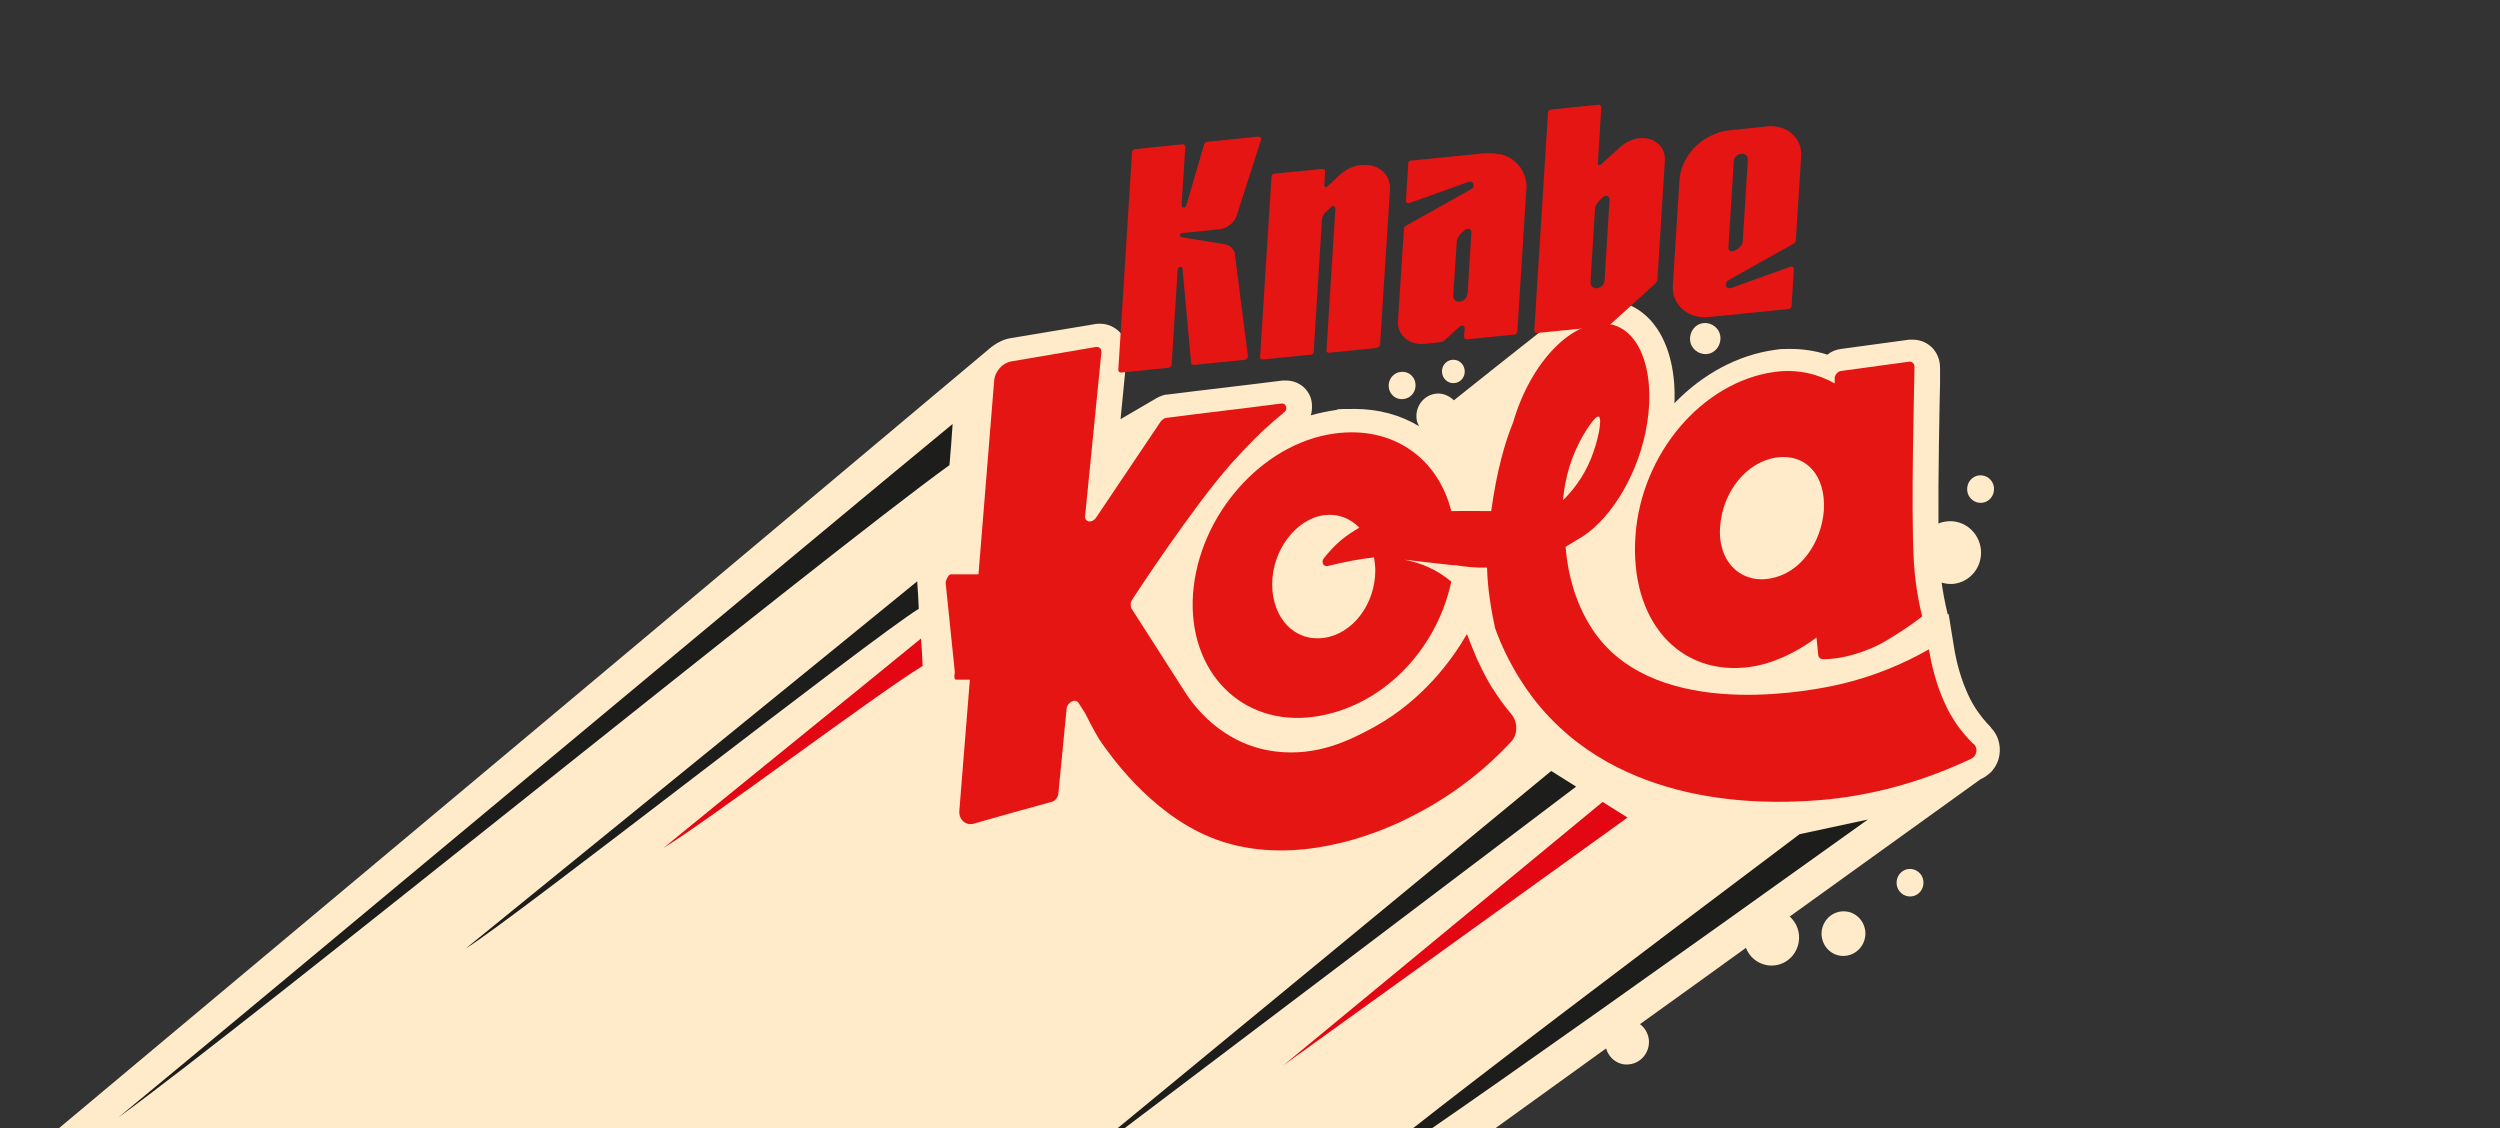
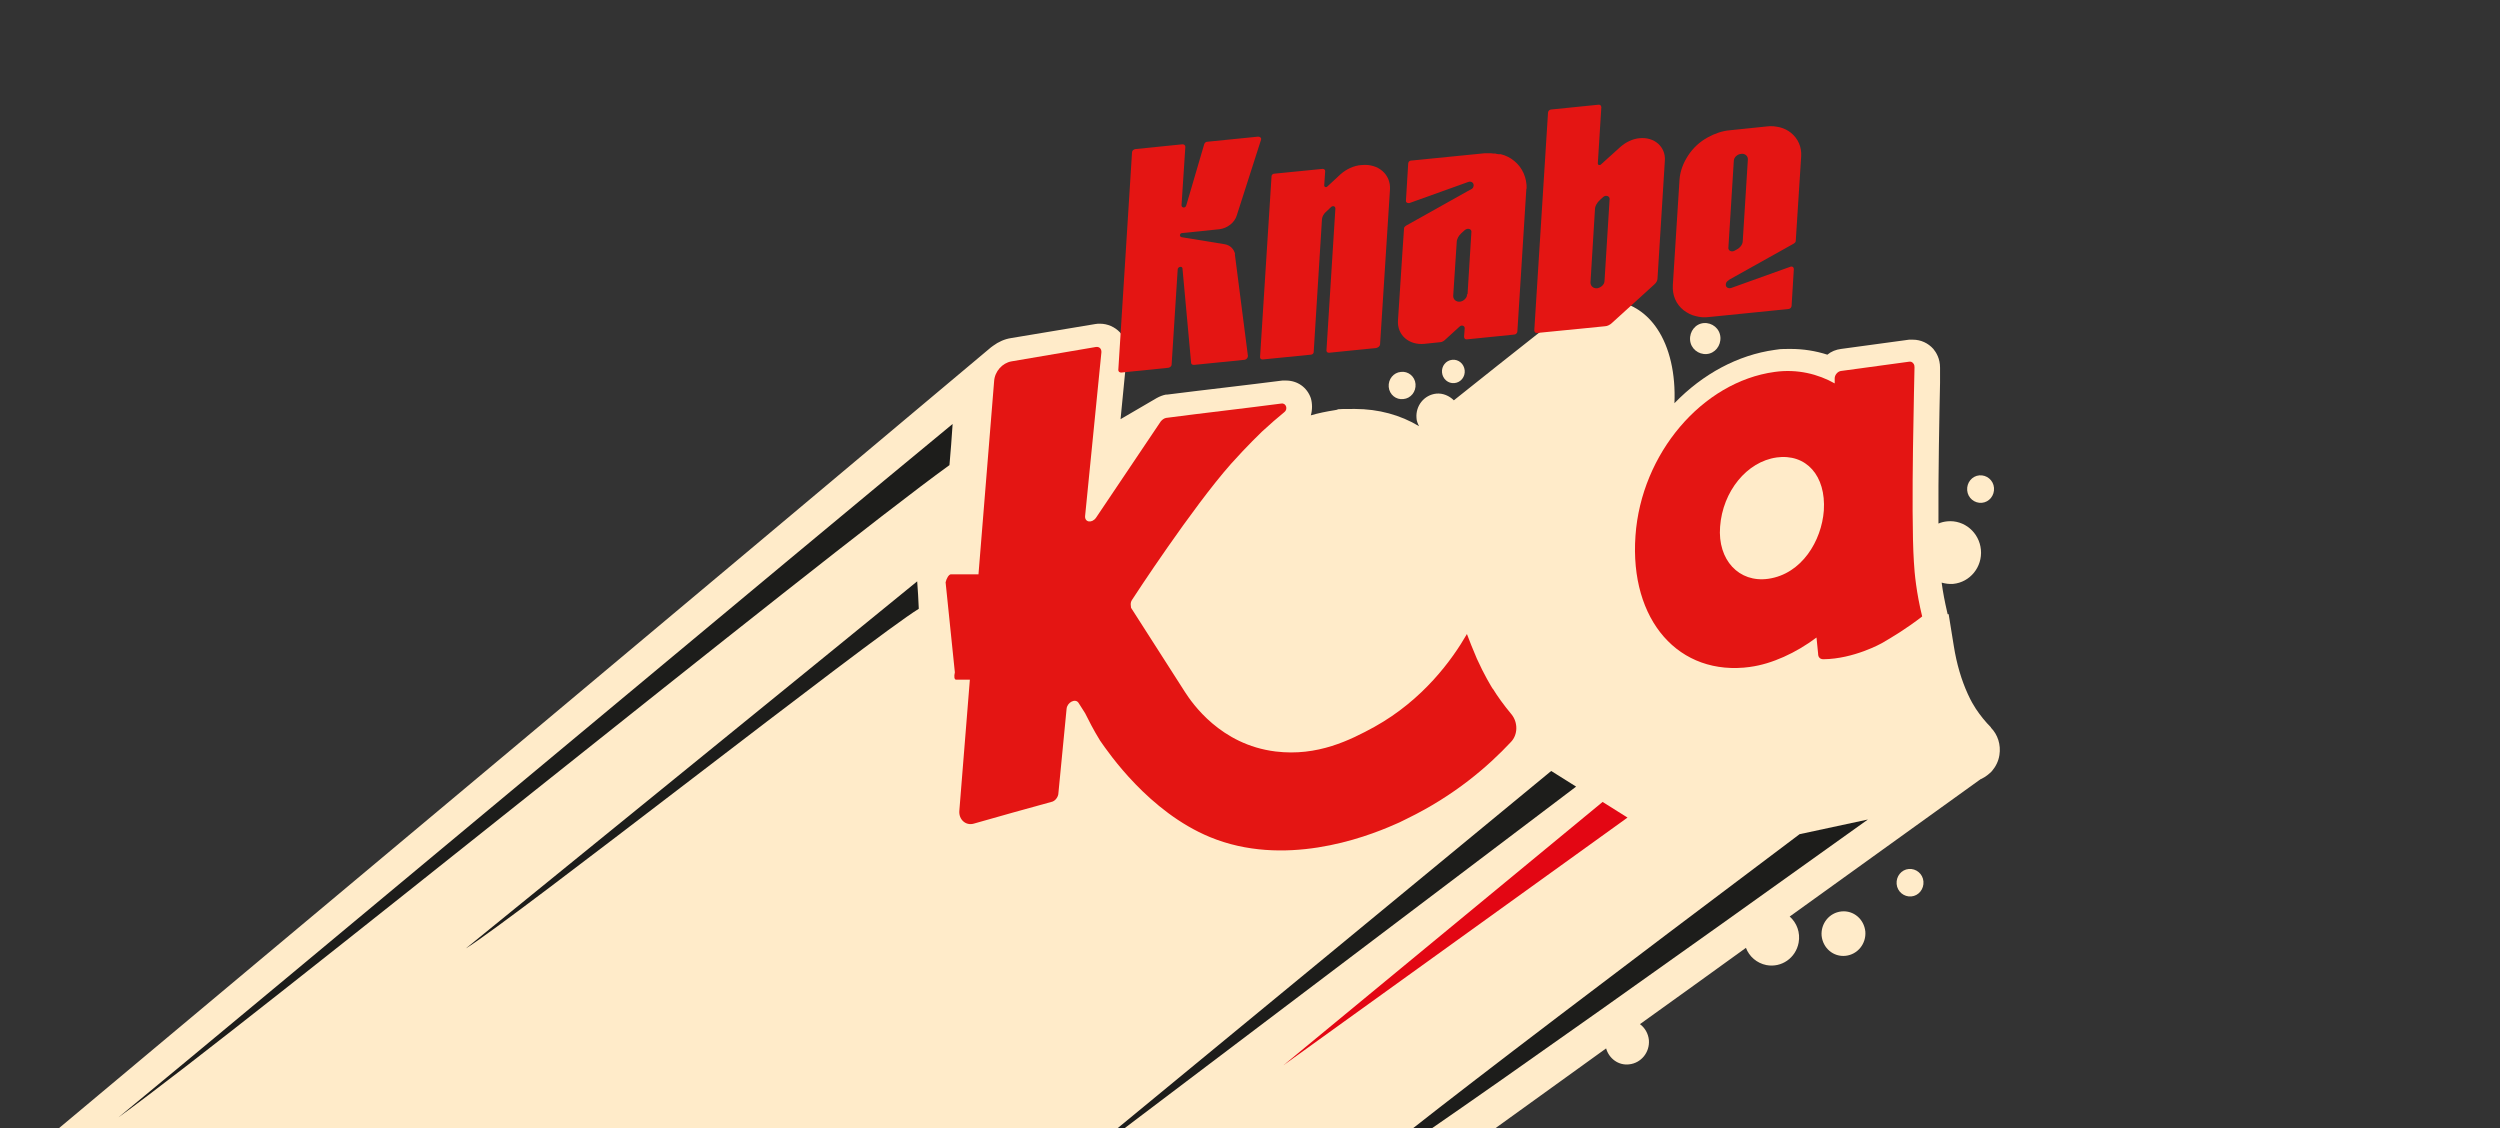
<svg xmlns="http://www.w3.org/2000/svg" id="Ebene_1" version="1.1" viewBox="0 0 783.1 353.4">
  <rect x="0" y="0" width="783.1" height="353.4" fill="#333333" stroke="none" />
  <defs>
    <style>
      .st0 {
        fill: #1d1d1b;
      }

      .st1 {
        fill: #e30613;
      }

      .st2 {
        fill: #ffebc9;
      }

      .st3 {
        fill: #e41513;
      }
    </style>
  </defs>
  <g>
    <path class="st2" d="M623.7,227.9c-1.8-1.8-3.4-3.8-4.8-5.9-.8-1.3-1.4-2.2-2.5-4.6-2-4.4-3.5-9.4-4.4-15.1l-1.6-9.9h-.3c0,.1-.2-.8-.2-.8-.7-3-1.3-6.1-1.7-9.1,1.1.3,2.3.5,3.6.4,5.3-.5,9.2-5.3,8.7-10.7s-5.2-9.4-10.5-8.9c-1,.1-1.9.3-2.8.7-.1-14.7.3-35.1.5-44.1,0-3,0-4.3,0-4.7,0-2.9-1.2-4.8-2.1-5.9-1.6-1.8-3.9-2.9-6.4-2.9s-.8,0-1.2,0l-21.3,2.9c-1.6.2-3.1.8-4.3,1.8-3.7-1.2-7.6-1.8-11.5-1.8s-3.4.1-5,.3c-11.5,1.6-22.5,7.5-31.4,16.7.4-9.2-1.5-17.5-5.4-23.3-3.2-4.8-7.7-7.8-12.9-8.7-1.1-.2-2.2-.3-3.3-.3h0c-6.8,0-13.9,3.5-20.2,9.9h-.2c-9,7.1-18.1,14.3-27.1,21.5-1.4-1.4-3.4-2.3-5.5-2.1-3.8.4-6.5,3.8-6.2,7.6,0,.9.4,1.8.8,2.6-5.8-3.5-12.7-5.4-20.1-5.4s-4.2.1-6.4.4c-2.5.4-5,.9-7.4,1.6.5-1.7.5-3.7,0-5.4-1.2-3.4-4.2-5.5-7.8-5.5s-.7,0-1.1,0c-5.7.7-11.9,1.5-18,2.2-6.1.7-12.4,1.5-18.1,2.2h-.2s-.2,0-.2,0c-1,.2-2,.6-2.9,1.1l-11.3,6.6,2-20.5c.2-2.5-.5-4.9-2.2-6.7-1.6-1.7-3.9-2.7-6.2-2.7h0c-.5,0-1,0-1.5.1l-13.2,2.2-13.2,2.2c-2,.3-4,1.2-5.6,2.4h0c-.5.3-.9.7-1.4,1.1C212.2,191.3,114.9,272.7,17.5,354.2h449.8c11.9-8.6,23.9-17.2,35.8-25.8.9,3.2,3.9,5.4,7.2,5,3.8-.4,6.5-3.8,6.2-7.6-.2-2.1-1.3-3.9-2.8-5,11.1-8,22.2-15.9,33.2-23.9,1,2.7,3.4,4.8,6.4,5.4,4.7.9,9.2-2.2,10.1-7,.6-3.2-.6-6.3-2.8-8.2,20-14.4,39.9-28.7,59.9-43.1.1,0,.2,0,.3-.1,1.2-.6,2.2-1.4,3.1-2.3,0,0,0,0,0,0h0c1.2-1.4,2.1-3.1,2.4-5.1.5-3.2-.5-6.4-2.7-8.6h0Z" />
    <path class="st2" d="M576.8,285.5c-3.8.4-6.5,3.8-6.2,7.6.4,3.9,3.7,6.7,7.5,6.3,3.8-.4,6.5-3.8,6.2-7.6-.4-3.9-3.7-6.7-7.5-6.3Z" />
    <path class="st2" d="M439.6,125c2.3-.2,4-2.3,3.8-4.7s-2.3-4.1-4.6-3.8c-2.3.2-4,2.3-3.8,4.7s2.3,4.1,4.6,3.8Z" />
    <path class="st2" d="M620.8,157.5c2.3-.2,4-2.3,3.8-4.7s-2.3-4.1-4.6-3.9-4,2.3-3.8,4.7,2.3,4.1,4.6,3.9Z" />
    <path class="st2" d="M597.9,272.2c-2.3.2-4,2.3-3.8,4.7s2.3,4.1,4.6,3.9c2.3-.2,4-2.3,3.8-4.7s-2.3-4.1-4.6-3.9Z" />
-     <path class="st2" d="M455.6,120c2-.2,3.4-2,3.2-4-.2-2-1.9-3.5-3.9-3.3s-3.4,2-3.2,4c.2,2,1.9,3.5,3.9,3.3Z" />
+     <path class="st2" d="M455.6,120c2-.2,3.4-2,3.2-4-.2-2-1.9-3.5-3.9-3.3s-3.4,2-3.2,4c.2,2,1.9,3.5,3.9,3.3" />
    <path class="st2" d="M534.6,110.9c2.6-.2,4.5-2.6,4.3-5.3s-2.6-4.6-5.2-4.4-4.5,2.6-4.3,5.3,2.6,4.6,5.2,4.4Z" />
  </g>
  <g>
    <path class="st3" d="M386.8,79.6l4.1,31.9c0,.5-.4,1.1-1,1.2l-15.9,1.6c-.5,0-.9-.2-.9-.7l-2.7-29.5c0-.3-.3-.6-.7-.5h0c-.4,0-.8.4-.8.8l-1.9,29.8c0,.5-.5.9-1,1l-14.8,1.5c-.5,0-.9-.3-.9-.8l4.3-68.2c0-.5.5-.9,1-1l14.8-1.5c.5,0,.9.3.9.8l-1.2,18.3c0,.4.3.7.7.7h0c.4,0,.7-.3.8-.7l5.6-19.1c.1-.4.5-.8,1-.8l15.9-1.6c.6,0,1.1.4.9,1l-7.6,23.7c-.7,2.3-3,4-5.4,4.3l-11.7,1.2c-.4,0-.7.3-.7.7h0c0,.3.2.5.5.6l13.5,2.2c1.8.3,3,1.6,3.3,3.2h0Z" />
    <path class="st3" d="M435.4,59.3l-3.1,48.5c0,.6-.6,1.1-1.2,1.2l-14.8,1.5c-.5,0-.8-.3-.8-.7l2.8-44.5c0-.7-.8-1-1.4-.4l-1.7,1.6c-.6.6-1,1.3-1.1,2.1l-2.6,41.7c0,.4-.4.8-.9.8l-15.1,1.5c-.5,0-.8-.3-.8-.7l3.6-56.7c0-.4.4-.8.9-.8l15.1-1.5c.5,0,.8.3.8.7l-.3,4.5c0,.5.6.7,1,.3l4.1-3.8c1.8-1.6,4.1-2.7,6.5-2.9h.2c5.1-.5,9.1,2.9,8.8,7.7h0Z" />
    <path class="st3" d="M541.5,87.7l20.4-11.4c.3-.2.6-.5.6-.8l1.7-26.5c.2-3-1-5.6-3.2-7.4-1-.8-2.2-1.4-3.4-1.7-1.3-.3-2.7-.5-4.1-.3l-11.6,1.2c-2.4.2-4.7,1-6.9,2.2-2.6,1.4-4.7,3.4-6.2,5.7s-2.5,4.8-2.7,7.5l-2.1,33.1c-.2,3.2,1,6,3.4,7.9,1.1.8,2.3,1.5,3.7,1.8,1.4.4,2.8.5,4.3.3l24.8-2.5c.5,0,1-.5,1-1l.7-11.5c0-.6-.5-1-1.2-.7l-18.4,6.6c-.9.3-1.8-.2-1.7-1.1,0-.2.1-.5.2-.7.2-.2.3-.4.6-.5h0ZM543.1,50.4c0-1.1,1.1-2.1,2.3-2.2,1.2-.2,2.2.7,2.1,1.8l-1.6,25.5c0,1-.8,2.1-1.8,2.6l-.7.4c-1,.6-2.1,0-2-.9h0c0,0,1.7-27.2,1.7-27.2h0Z" />
    <path class="st3" d="M507.7,45.9l-6.2,5.6c-.4.4-1,.2-1-.3l1.1-17.6c0-.5-.4-.9-.9-.8l-14.8,1.5c-.5,0-1,.5-1,1l-4.3,68.2c0,.5.4.9.9.8l21.2-2.1c.8,0,1.7-.5,2.3-1.1l13.2-12c.6-.5,1-1.2,1-1.9l2.3-36.9c.3-4.3-3.3-7.5-8-7h0c-2.1.2-4.2,1.2-5.9,2.7h0ZM499.6,65.7c0-1.1.6-2.2,1.6-3.1l1-.9c.8-.7,2-.3,2,.6l-1.6,25.7c0,1.1-1.1,2.1-2.3,2.3h0c-1.2.1-2.1-.7-2.1-1.8l1.4-22.8Z" />
    <path class="st3" d="M478.2,59.2h0c.1-3.5-1.3-6.7-3.9-8.8-1.2-1-2.6-1.7-4.2-2.1,0,0,0,0-.1,0,0,0-.1,0-.2,0,0,0-.1,0-.2,0,0,0-.1,0-.2,0-.3,0-.6-.1-1-.2-.5,0-.9,0-1.4-.1-.6,0-1.3,0-1.9,0l-23.1,2.3s-.1,0-.1,0c0,0,0,0,0,0-.5.1-.8.5-.8,1l-.7,11.5h0c0,.2,0,.2,0,.3h0c.1.4.6.6,1.1.5l18.4-6.6c.8-.3,1.6.1,1.7.9h0v.2c0,.2-.1.5-.2.7-.1.2-.4.4-.6.5l-1.3.7h0l-19.1,10.7c-.3.2-.6.5-.6.8l-.5,7.4h0c0,0-1.4,21.5-1.4,21.5-.3,4.5,3.4,7.8,8.3,7.3l4.8-.5c.6,0,1.2-.3,1.7-.8l4.5-4.1c.6-.6,1.6-.3,1.6.5l-.2,2.7c0,.5.4.9.9.8l14.8-1.5c.5,0,1-.5,1-1l2.8-44.5c0,0,0-.2,0-.3h0ZM459.5,92.3c0,.2,0,.3,0,.4-.3.9-1.2,1.7-2.2,1.8h0c-1.2.1-2.1-.7-2.1-1.8l1.1-16.8c0-1,.6-2.1,1.5-2.9l1-.9c.8-.7,1.9-.5,2.1.3,0,0,0,.2,0,.3l-1.2,19.4h0Z" />
  </g>
  <g>
-     <path class="st3" d="M618,232.9c-1.8-1.8-3.9-4.1-5.8-7.1-1-1.6-1.8-2.8-3-5.5-2.8-6-4.2-12.3-5-16.9-6.8,3.9-17.2,8.8-30.4,11.5-9.8,2-57.9,10.8-75.9-19.2-4.3-7.1-6.8-15.5-7.5-24.4,1.1-.6,2.2-1.4,3.4-2.1,9.7-5.1,18.5-18.9,21.6-33.6,3.6-17-.8-32.3-11.3-34.1-11.1-1.9-24.5,11.5-30.1,30.7-2.6,6.4-5.1,15-6.9,27.9-3.1,0-7.1-.1-12.5,0-4.2-16.7-18.4-26.8-36.6-24.3-22.7,3.1-42.5,25.6-44.3,50.2-1.7,24.4,15.3,41.7,38,38.5,20.8-2.9,38.2-20.4,42.9-42.3-.5-.4-1-.8-1.5-1.2-5.1-3.8-10.2-5.1-13.3-5.7l15.8,1.8s0-.1,0-.1c3.2.5,6.5.9,10.2.8.2,7.3,1.4,13.6,2.5,18.9,2,5.6,5.6,13.6,11.8,21.8,26.9,35.3,74.1,33,86,32.4,11.1-.6,29.5-2.9,51.3-13.2,1.8-.8,2.3-3.3.9-4.6h0ZM414.7,199.8c-9.1,1.3-16.2-6.1-16.2-16.8s7.5-20.4,16.1-21.6c4.6-.6,8.4,1,11.2,3.9-1.9,1.1-3.8,2.3-5.7,3.9-2.3,1.9-4.1,4-5.5,5.8-.8,1.1,0,2.6,1.3,2.3,5.2-1.3,10-2.2,14.5-2.7.2,1.3.4,2.7.4,4,0,10.6-7,19.9-16,21.2h0ZM494.7,138.6c1.7-3.3,5-8.6,6.1-8.1,1.2.6-.2,7.7-2.5,13.3-2.5,6.1-6,10.2-8.7,12.9.4-4.5,1.5-11.1,5.1-18.1Z" />
    <path class="st3" d="M467.6,215.8c-.5-.8-2.7-4.4-5-9.5-1.3-3-2.3-5.6-3.1-7.7-4.6,8-13.7,20.6-29,29.1-7.5,4.1-17.8,9.3-30.9,7.7-17.3-2.1-26.2-15.2-28.4-18.6-5.6-8.8-11.3-17.6-16.9-26.4,0-.4-.4-1.5.3-2.5.7-1.1,18.8-28.8,31-42.6,5-5.6,9.7-10.1,9.7-10.1,2.5-2.3,4.9-4.4,7-6.1,1.2-.9.6-2.9-.9-2.7-11.4,1.5-24.7,3-36.1,4.5-.6.1-1.2.5-1.7,1.1l-20.3,30.2c-1.3,1.8-3.6,1.4-3.4-.6l5.1-51.2c.1-1.2-.7-1.9-1.8-1.7-8.8,1.5-17.6,3-26.4,4.5-2.8.5-5.2,3.1-5.4,6.2l-4.9,60.5h-8.7c-.6.1-1.3,1.2-1.6,2.5l2.9,28.2c-.3,1.3-.2,2.3.4,2.3h4.3c0,0-3.3,41.1-3.3,41.1-.2,2.7,2,4.7,4.5,4,8.1-2.3,16.2-4.6,24.3-6.8,1.1-.2,2-1.3,2.2-2.4l2.6-26.8c.2-2,2.7-3.3,3.7-1.9l2.1,3.3c1.1,2.2,2.6,5.2,4.7,8.6h0c2.7,3.9,15.3,22.3,34.4,30.2,23,9.5,47.9.5,58-4,.5-.2,1.9-.8,3.8-1.8,14.8-7.2,25.3-16.3,32.5-24,2.2-2.3,2.2-6.1.2-8.6-2.5-3-4.5-5.8-5.9-8.1h0Z" />
    <path class="st3" d="M548.2,208.9c6.8-.9,14.4-4.4,20.8-9.2l.5,5c0,.5.1,1,.4,1.3.4.5,1.1.5,1.3.5,9.5-.1,18.2-5,18.2-5,3.3-1.9,7.8-4.6,12.7-8.4-1.8-7.4-2.4-13.4-2.6-17.2-1-15.6.2-58.6.2-60.8,0-.3,0-.9-.4-1.3-.3-.4-.8-.6-1.3-.5l-21.3,2.9c-1,.1-2,1.2-2,2.3v1.6c-5.1-2.9-11.7-4.6-18.8-3.6-22.7,3.1-41.8,25.6-43.6,51.3-1.9,26.5,13.6,44.2,36,41.1h0ZM556.4,143.3c9.4-1.3,15.6,5.7,14.9,16.6-.7,9.5-6.9,19.9-17.4,21.4-9.2,1.3-15.9-5.9-15.1-16.3.8-11.1,8.4-20.4,17.7-21.7h0Z" />
  </g>
  <g>
    <path class="st0" d="M297.4,145.8c.4-4.3.7-8.6,1-13-41,33.7-220.3,183.5-261.3,217.2,40.7-29.4,219.6-174.9,260.3-204.3h0Z" />
    <path class="st0" d="M145.9,297.1c14.7-9,127.2-97.4,141.9-106.4-.1-2.9-.3-5.8-.5-8.6-14.5,11.9-126.9,103.2-141.4,115h0Z" />
    <path class="st0" d="M351.2,354.2c47.5-35.9,95-71.9,142.5-107.8-2.6-1.6-5.2-3.3-7.8-4.9-45.6,37.6-91.2,75.2-136.8,112.7h2Z" />
    <path class="st0" d="M447.4,354.2c26-17.9,71.9-50.4,137.7-97.5-7.1,1.5-14.3,3.1-21.4,4.6-59.3,44.6-100,75.5-122.1,92.9h5.8Z" />
  </g>
  <g>
    <path class="st1" d="M502,251.2c-33.3,27.5-66.7,55-100,82.5,35.9-25.9,71.9-51.7,107.8-77.6-2.6-1.6-5.2-3.3-7.8-4.9h0Z" />
-     <path class="st1" d="M207.7,265.7c14.7-9,66.7-48.2,81.3-57.1-.1-2.9-.3-5.8-.5-8.6-14.5,11.9-66.4,53.9-80.9,65.8Z" />
  </g>
</svg>